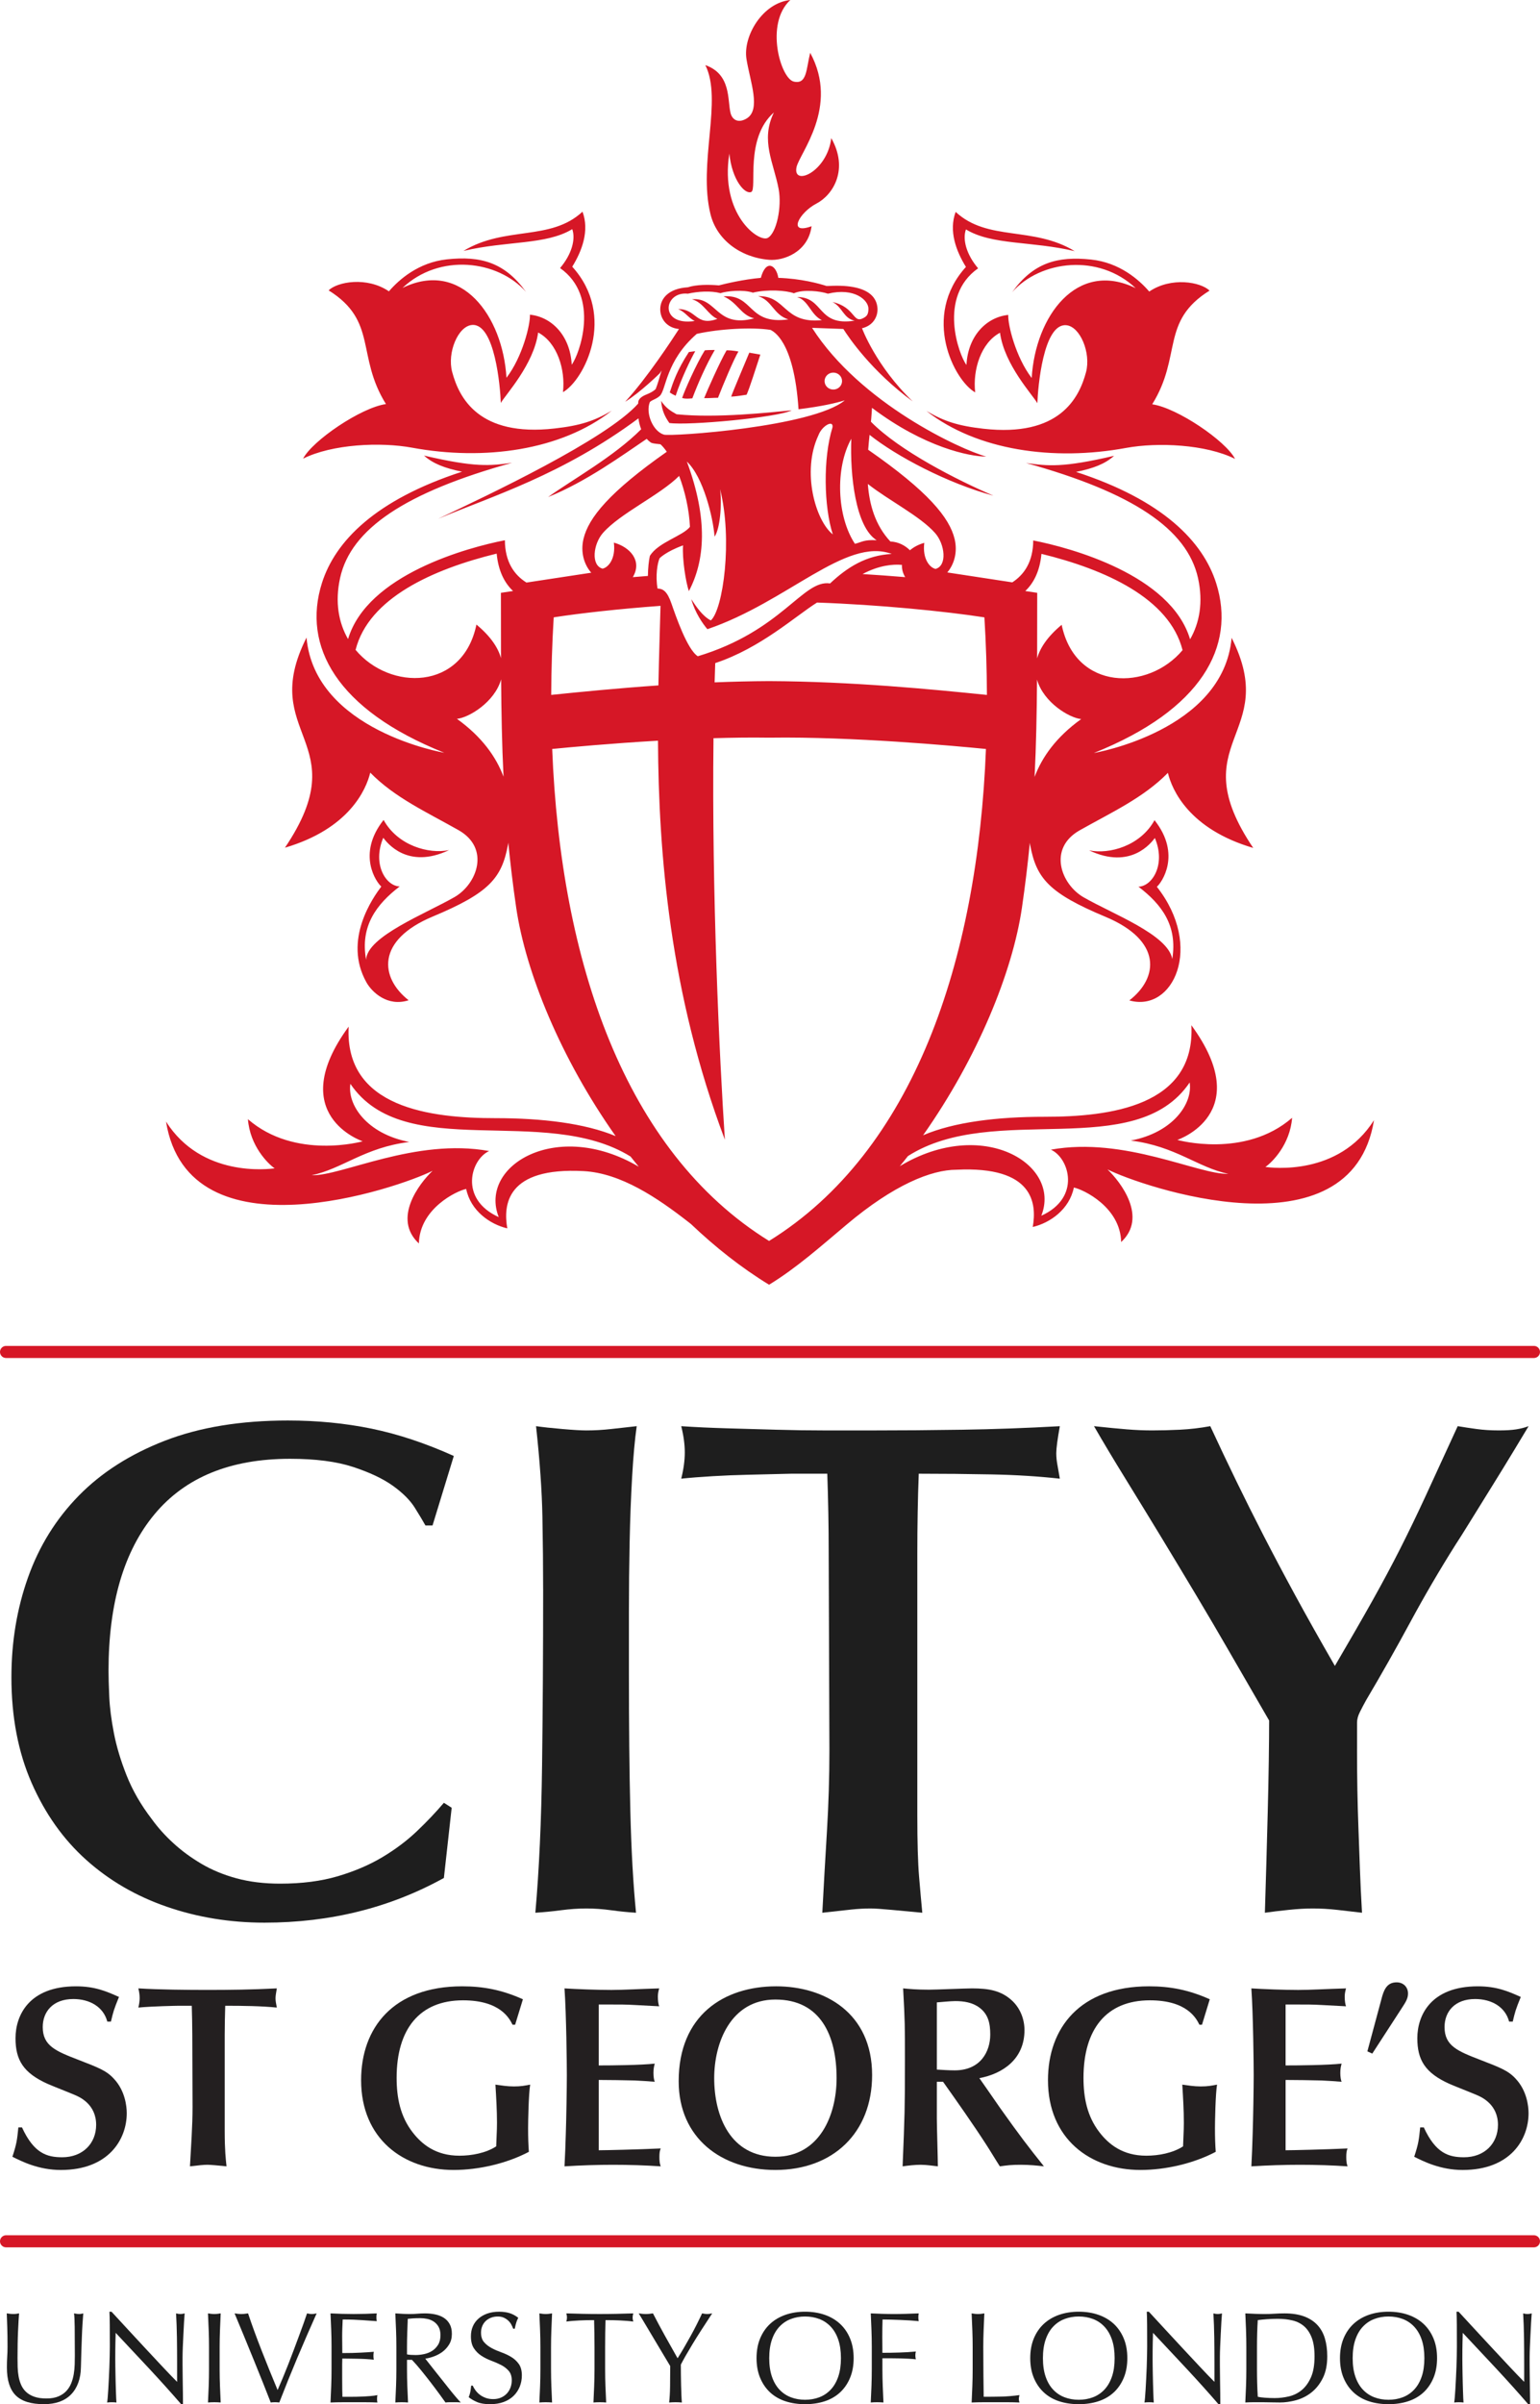
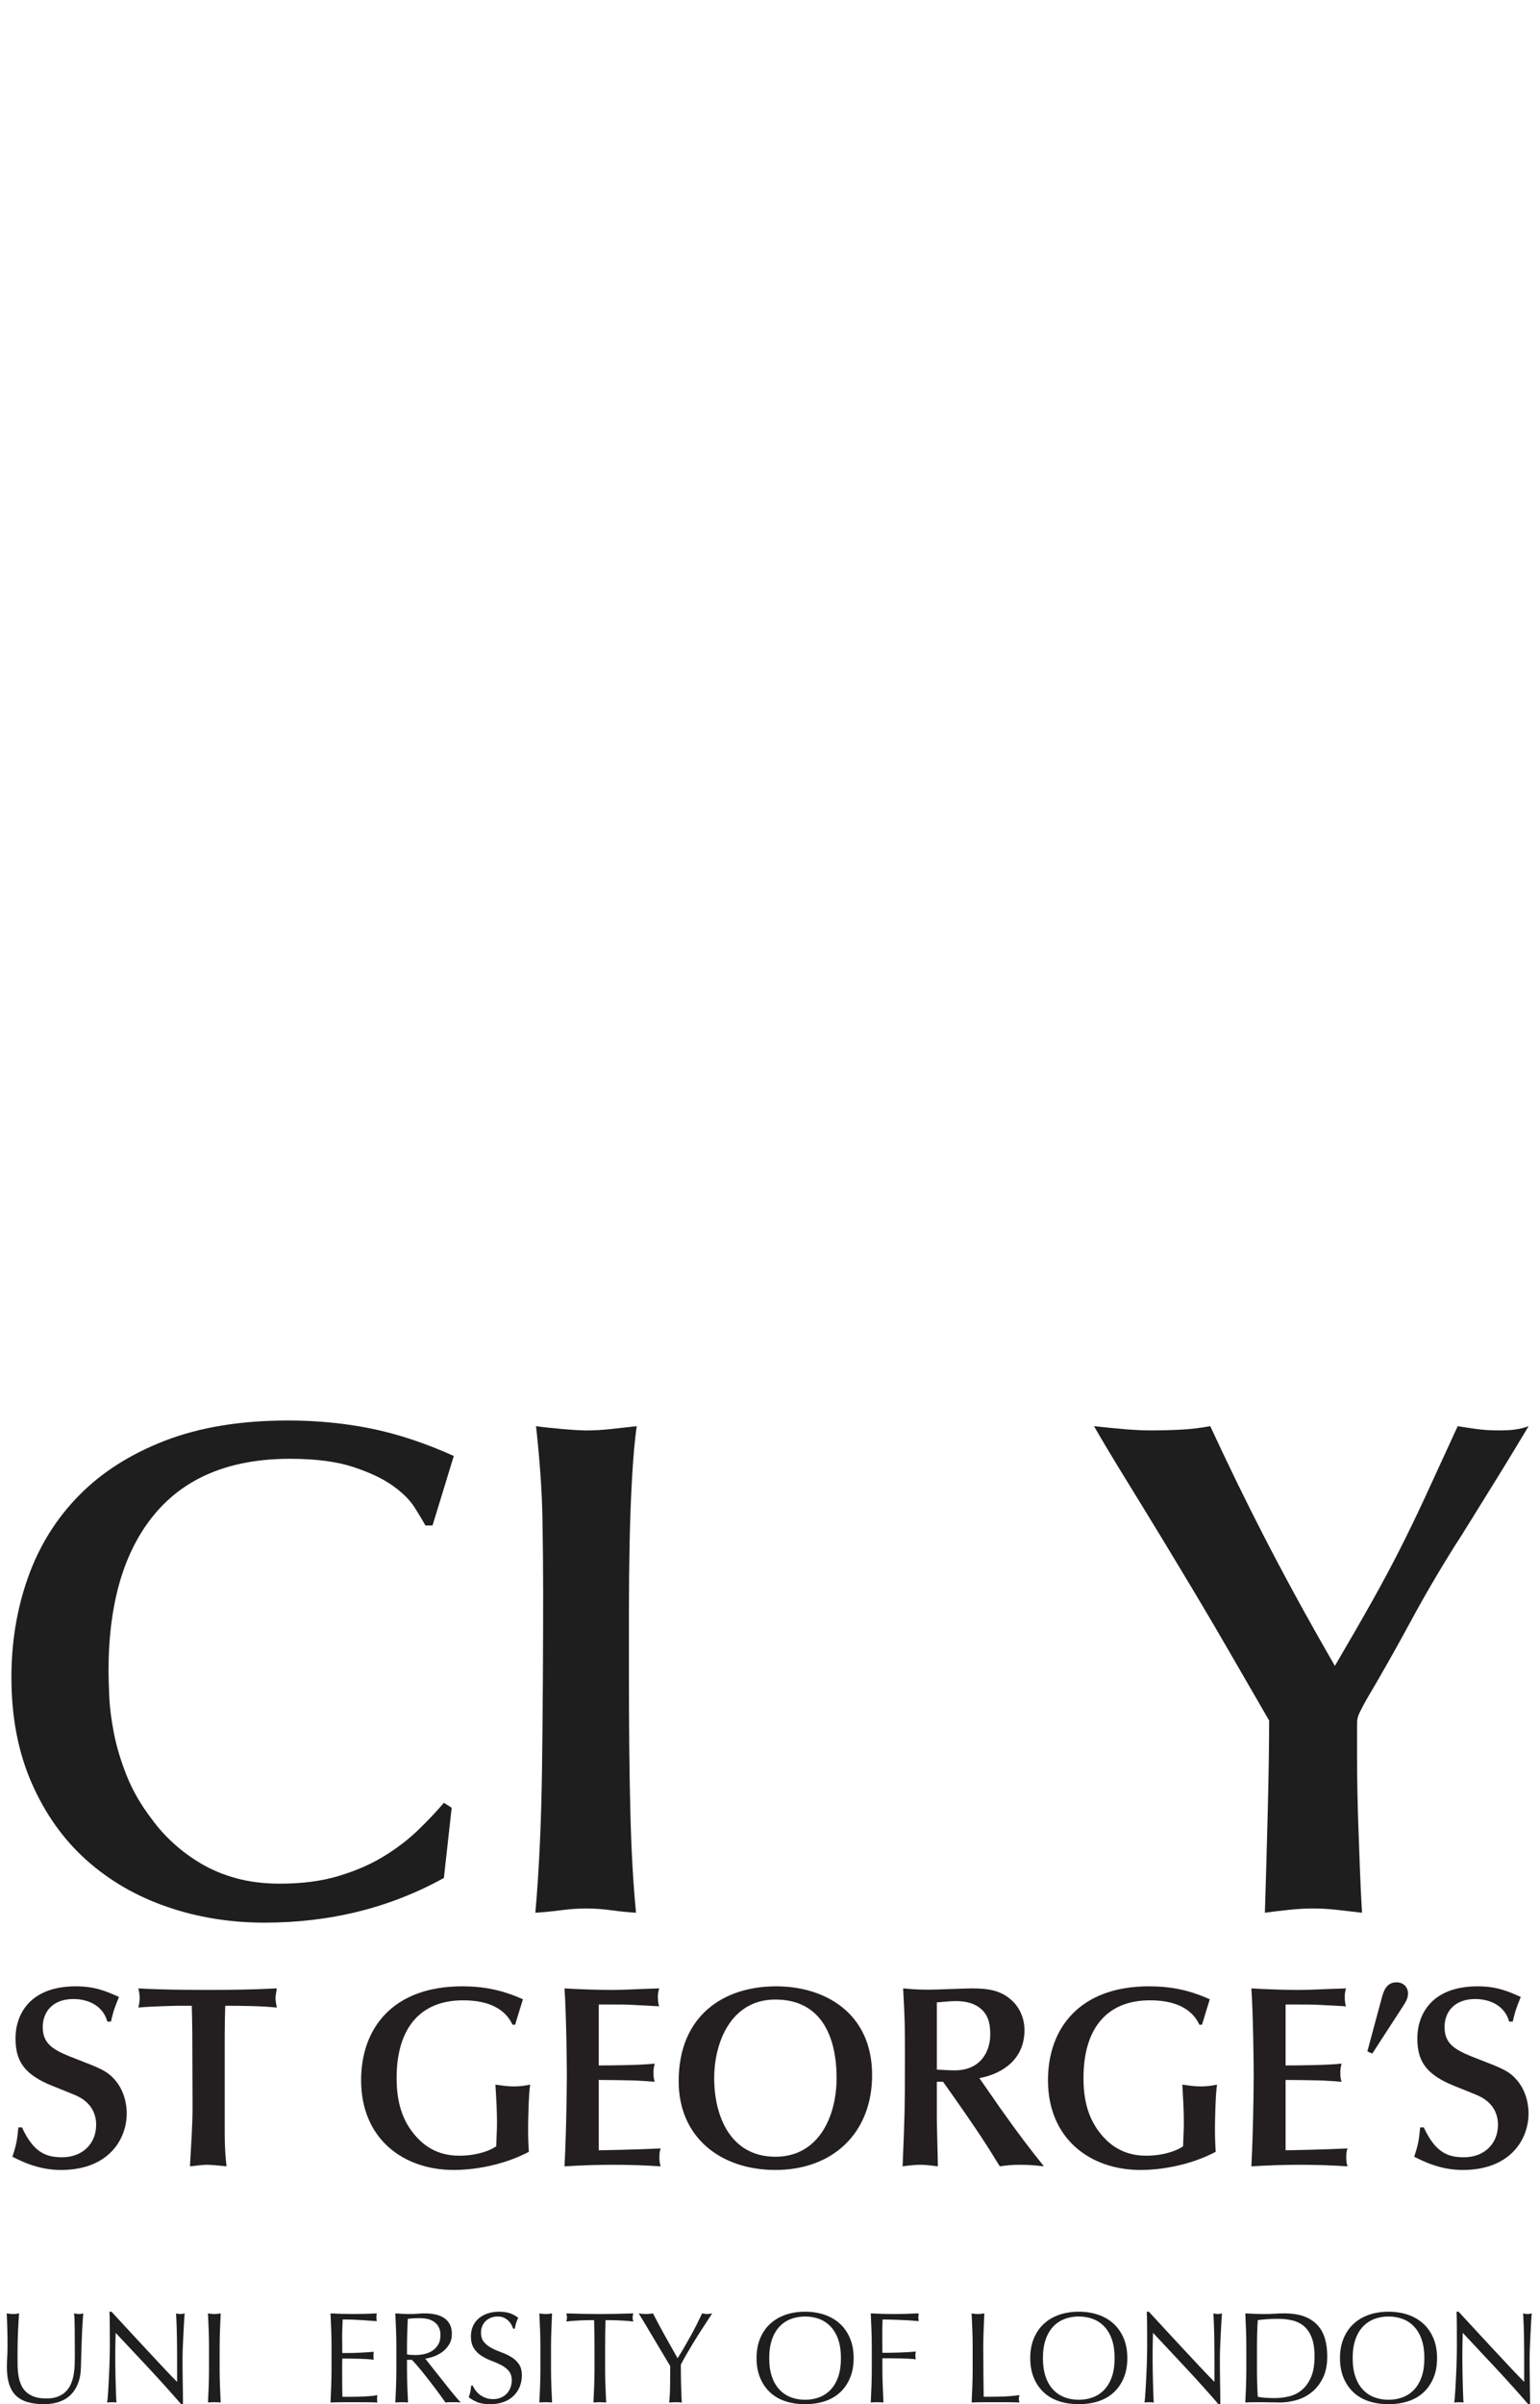
<svg xmlns="http://www.w3.org/2000/svg" id="a" data-name="Layer 1" viewBox="0 0 294.022 458.828">
-   <path d="m132.735,67.019l-1.21.164c-2.269,3.468-3.024,5.808-3.654,7.717.334.231.649.414,1.127.626,1.127-3.434,2.956-7.125,3.737-8.506m4.351,8.897c.865-2.253,3.077-7.519,3.897-8.832,0,0-1.142-.247-2.261-.228-1.275,2.193-3.695,7.653-4.283,9.124.846.034,1.669-.065,2.648-.065m-4.901.099c1.119-2.971,2.648-6.412,4.283-9.223,0,0-1.378,0-1.901.065-1.643,2.61-3.949,7.884-4.329,9.087,0,0,.463.246,1.946.071m68.457,143.394c3.498,1.571,5.82,9.158-1.833,12.607,3.908-9.879-11.26-18.951-27.016-9.455.52-.645,1.055-1.274,1.556-1.932,16.427-10.489,43.402,1.294,53.786-14.041.623,3.984-3.141,9.55-11.248,11.086,8.536,1.047,12.85,5.171,18.639,6.347-5.688.198-19.819-7.163-33.883-4.613m-53.809,17.421c-27.608-17.091-39.809-53.399-41.406-93.891,3.445-.342,11.238-1.063,20.199-1.582.11,21.572,2.25,48.281,12.77,76.155-1.039-15.578-2.526-46.973-2.174-76.629,3.54-.103,7.065-.155,10.415-.103h.394c15.646-.223,35.15,1.56,41.209,2.159-1.593,40.492-13.798,76.8-41.406,93.891m-51.612-4.549c-7.656-3.453-5.334-11.037-1.832-12.611-14.068-2.552-28.192,4.808-33.891,4.618,5.797-1.18,10.11-5.308,18.647-6.348-8.111-1.543-11.874-7.102-11.249-11.093,10.32,15.247,37.032,3.703,53.482,13.867.509.66,1.055,1.297,1.575,1.95-15.654-9.227-30.613-.212-26.732,9.618m10.494-114.465c4.985-.778,12.478-1.613,20.392-2.193-.117,4.537-.292,9.625-.402,15.183-7.838.543-14.913,1.244-20.468,1.813.023-4.901.178-9.841.478-14.803m9.409-16.114c3.316-3.771,10.835-7.173,14.538-10.877,1.096,2.879,1.908,6.343,2.064,9.72-1.377,1.763-6.085,2.944-7.656,5.557-.205.952-.353,2.277-.372,3.813-.952.073-1.908.152-2.884.232,1.855-3.092-.501-5.732-3.612-6.59.39,3.138-1.111,4.769-2.163,4.966-2.257-.618-1.78-4.704.083-6.822m11.628-18.756c-2.064-.615-3.536-4.052-2.682-6.215.463-.451,1.195-.527,1.897-1.176,1.244-1.153,1.081-6.635,7.064-11.837,4.382-.982,10.661-1.308,14.098-.755.383.243,4.454,1.822,5.33,15.146,4.644-.589,7.068-1.176,8.832-1.703-6.146,5.102-33.192,6.946-34.539,6.541m4.58-26.899c1.958-.44,4.412-.587,6.226-.098,1.134-.395,4.321-.736,6.184-.099,2.849-.687,6.419-.414,7.834.118,1.733-.79,5.053-.414,6.495.079,5.099-1.225,7.735,1.256,7.735,2.862,0,1.145-.352,1.456-.944,1.779-2.083,1.15-1.494-2.041-5.923-3.054,1.928.964,2.076,3.123,4.23,3.566-7.208,1.127-5.79-4.515-10.987-4.515,2.223.653,2.568,3.369,4.728,4.413-7.38.74-6.738-4.708-12.171-4.576,2.686.782,2.894,3.518,5.778,4.435-7.857,1.073-6.559-4.83-12.383-4.401,2.747,1.207,3.255,3.562,5.854,4.2-7.292,1.942-7.083-4.12-11.874-3.631,2.159.543,3.092,3.012,4.856,3.729-4.116,1.521-3.972-1.916-7.504-1.866,1.374.538,1.901,1.639,3.172,2.276-6.852,1.013-5.968-5.71-1.305-5.217m27.767,15.062c.922,0,1.669.725,1.669,1.62s-.748,1.616-1.669,1.616-1.669-.724-1.669-1.616.752-1.62,1.669-1.62m8.275,31.99c-2.485-.132-2.781.357-4.15.683-3.438-5.198-3.828-14.42-.691-20.046-.262,6.931.789,16.811,4.841,19.364m11.169-1.358c1.863,2.121,2.345,6.21.083,6.832-1.047-.198-2.549-1.832-2.159-4.974-1.043.288-1.992.778-2.739,1.415-.868-.868-2.136-1.601-3.733-1.673-2.902-3.103-4.006-7.023-4.306-10.983,3.976,3.145,9.989,6.131,12.854,9.383m-6.332,6.066c-.049.732.125,1.517.611,2.337-2.811-.235-5.528-.429-8.142-.591,3.161-1.685,5.842-1.912,7.531-1.745m-13.207-5.82c-3.316-2.629-5.983-12.012-2.751-18.909.687-1.862,2.944-3.042,2.686-1.502-1.836,5.884-1.635,15.176.065,20.411m-27.479,10.824c3.042-5.79,3.729-13.635-.387-24.729,3.134,2.944,5,10.6,5.292,14.33,1.017-1.442,1.442-6.021,1.051-9.064,2.421,9.618.588,22.965-1.767,25.055-1.537-.782-2.747-2.553-3.73-4.052.718,2.61,2.223,4.724,3.073,5.722,15.309-5.201,26.428-17.626,35.196-14.359-4.841.262-8.438,2.489-11.772,5.63-5.202-.789-9.098,9.025-25.252,13.896-2.026-1.274-4.242-7.785-5.039-10.072-.793-2.288-1.559-2.819-2.648-2.849-.425-2.416-.034-4.841.394-5.79,0,0,1.21-1.27,4.477-2.45-.194,2.488.524,7.064,1.112,8.733m56.423,5.005c.303,4.961.459,9.901.481,14.803-10.266-1.05-25.753-2.572-41.596-2.637-3.502.016-6.984.103-10.395.24.034-1.233.076-2.458.117-3.676,8.673-2.871,15.339-8.992,19.436-11.556,11.651.402,24.562,1.669,31.956,2.827m-92.309-4.686c.007,4.363.003,8.482.015,12.463-.561-1.999-1.984-4.162-4.689-6.4-2.618,12.649-16.526,12.661-23.074,4.83,2.496-9.899,14.765-15.399,26.936-18.374.315,3.286,1.476,5.577,3.126,7.137-.774.113-1.545.228-2.314.345m-8.396,24.049c2.219-.197,7.201-3.153,8.434-7.531.046,6.386.156,12.459.459,18.571-1.415-3.771-4.105-7.591-8.893-11.039m111.597-31.486c12.171,2.974,24.44,8.476,26.94,18.378-6.548,7.826-20.456,7.815-23.081-4.837-2.698,2.242-4.12,4.397-4.686,6.4.011-3.992.007-8.127.015-12.505-.759-.117-1.518-.228-2.277-.342,1.639-1.552,2.781-3.839,3.088-7.095m-1.309,42.575c.304-6.111.417-12.186.463-18.575,1.233,4.379,6.215,7.334,8.434,7.531-4.796,3.448-7.486,7.273-8.897,11.043m44.062,74.441c1.309-.911,4.708-4.284,5.103-9.386-9.034,7.853-21.914,4.219-21.914,4.219,0,0,15.047-5.005,2.683-21.883.785,15.505-15.638,17.478-28.067,17.47-8.976-.003-17.266,1.002-23.158,3.528,10.441-14.837,17.076-31.159,18.874-43.428.626-4.314,1.119-8.411,1.507-12.391l.061.399c1.176,6.404,3.6,9.219,14.394,13.733,10.794,4.518,10.164,11.601,4.546,15.949,8.373,2.382,14.249-10.277,5.25-21.686.884-.744,4.758-6.135-.444-12.71-2.679,4.891-8.631,6.575-12.493,5.755,7.979,3.79,11.905-1.506,12.558-2.352,2.159,5.099-.554,9.254-3.138,9.287,4.45,3.399,7.493,7.414,6.461,13.807-.804-4.66-11.405-8.593-16.929-11.78-4.317-2.485-6.87-9.318-.747-12.782,6.123-3.456,12.163-6.196,16.841-10.964.785,3.27,4.056,10.733,16.291,14.325-13.809-20.472,5.296-21.394-4.124-40.098-1.571,17.79-26.299,21.982-26.299,21.982,20.604-8.248,27.153-20.381,23.355-32.389-2.523-7.963-10.175-15.862-26.758-21.256,3.274-.653,5.561-1.537,7.261-3.073-9.811,2.291-12.592,1.961-16.811,1.373,20.29,5.619,30.769,12.577,32.84,21.978,1.021,4.636.262,8.582-1.518,11.669-3.668-12.322-22.915-17.497-29.948-18.866-.019,3.983-1.666,6.487-3.999,7.997l-12.41-1.893c1.286-1.51,2.014-3.836,1.396-6.396-.979-4.06-5.054-9.071-16.5-17.015.076-.983.171-1.931.266-2.849,5.076,4.06,14.891,9.254,23.659,11.613-6.958-2.986-17.949-8.574-23.401-14.113.019-.205.045-.421.061-.623.061-.672.102-1.354.144-2.029,10.031,7.573,18.673,9.302,21.823,9.302-4.891-1.335-24.057-10.163-33.265-24.568,2.011.061,4.006.132,5.972.212,1.031,1.635,5.368,8.055,13.244,13.825-7.019-6.738-9.667-13.931-9.667-13.931l-.079-.007c2.53-.592,3.043-2.629,3.028-3.601-.027-1.544-.752-4.966-9.325-4.491h-.421c-1.415-.455-4.83-1.404-9.193-1.548-.394-2.455-2.356-3.635-3.339,0-3.361.303-6.692,1.097-8.016,1.438-1.931-.174-4.306-.163-5.915.361-3.745.236-5.217,2.173-5.274,4.093-.057,1.844,1.214,3.658,3.578,3.867-1.264,1.965-6.131,9.401-10.278,13.889,2.88-1.768,6.609-5.433,6.609-5.433l.356-.55c-.433,1.445-.793,2.731-1.142,3.562-.656.657-1.89,1.073-2.044,1.153-.16.08-1.207.535-1.275,1.302l-.011.303c-6.055,6.844-28.811,17.555-38.213,22.001,10.316-4.332,23.704-8.369,38.258-19.171.102.809.292,1.488.52,2.079-5.24,5.243-13.002,9.527-17.774,12.938,7.348-2.96,14.215-8.005,18.832-11.109.308.349.626.607.918.774.36.14,1.316.212,1.703.261.402.357.808.858,1.214,1.43-10.976,7.698-14.94,12.607-15.897,16.591-.633,2.615.137,4.985,1.472,6.491l-12.372,1.882c-2.402-1.499-4.097-4.025-4.116-8.078-7.03,1.37-26.28,6.545-29.945,18.864-1.779-3.092-2.542-7.034-1.517-11.67,2.068-9.401,12.55-16.356,32.836-21.977-4.222.588-7,.914-16.814-1.374,1.699,1.536,3.991,2.42,7.262,3.073-16.58,5.395-24.232,13.294-26.755,21.257-3.798,12.008,2.751,24.144,23.355,32.385,0,0-24.725-4.188-26.295-21.981-9.42,18.707,9.678,19.629-4.12,40.101,12.232-3.6,15.498-11.055,16.287-14.325,4.678,4.772,10.718,7.5,16.834,10.964,6.127,3.457,3.574,10.297-.74,12.782-5.523,3.179-16.75,7.527-16.883,11.969-1.176-6.407,1.965-10.593,6.415-13.999-2.583-.031-5.296-4.184-3.141-9.283.657.85,4.576,6.146,12.562,2.347-3.859.82-9.815-.861-12.497-5.754-5.206,6.574-1.324,11.973-.44,12.709-1.514,2.022-7.394,10.183-2.823,18.317,1.021,1.805,3.98,4.693,8.039,3.387-5.497-4.321-6.214-11.45,4.579-15.965,10.794-4.51,13.214-7.33,14.39-13.737l.061-.376c.391,3.992.876,8.093,1.51,12.417,1.806,12.315,8.479,28.701,18.984,43.588-5.873-2.446-14.06-3.429-22.908-3.425-12.428.007-28.852-1.965-28.067-17.467-12.364,16.878,2.682,21.883,2.682,21.883,0,0-12.888,3.63-21.913-4.223.394,5.1,3.794,8.476,5.103,9.39-1.176.133-13.935,1.794-20.741-8.93,4.325,26.56,44.62,12.565,50.899,9.389-2.557,2.417-7.72,9.158-2.618,13.871.133-6.647,7.197-10.043,9.03-10.403.846,4.154,4.515,6.738,7.85,7.523-.789-4.45-.216-11.731,14.588-10.926,7.109.383,14.102,5.122,19.982,9.708l.505.399c4.587,4.359,9.553,8.308,14.902,11.575,5.304-3.24,9.984-7.435,14.796-11.469,9.023-7.611,16.207-10.475,20.958-10.475,14.809-.74,15.369,6.476,14.588,10.923,3.338-.786,6.996-3.369,7.85-7.524,1.832.365,8.896,3.763,9.026,10.399,5.102-4.708-.065-11.447-2.61-13.863,6.275,3.172,46.57,17.175,50.887-9.393-6.798,10.733-19.557,9.067-20.733,8.931m-53.813-140.89c-4.935-.557-7.584-1.441-10.907-3.395,9.644,7.557,24.289,9.606,38.125,7.056,6.028-1.111,15.243-.686,20.801,2.095-1.767-3.434-11.055-9.747-15.82-10.422,5.748-9.241,1.525-15.813,10.949-21.697-1.669-1.635-7.296-2.682-11.514.182-1.932-2.246-5.657-5.528-11.078-6.104-6.465-.691-11.037.599-15.088,6.214,5.395-6.082,16.518-7.421,23.583-.752-11.249-5.493-19.167,5.365-19.857,17.137-3.036-3.923-4.58-10.171-4.477-12.034-4.025.394-7.686,3.859-7.982,9.55-1.472-1.965-5.497-13.021,2.227-18.446-2.227-2.617-3.012-5.497-2.326-7.424,5.007,3.039,12.527,2.189,20.771,4.15-7.978-4.841-16.602-1.798-22.733-7.489-1.354,3.634.099,7.489,1.962,10.498-8.536,9.423-2.254,21.689,1.767,23.942-.493-4.313,1.108-9.462,4.739-11.382.83,6.127,6.248,11.875,7.132,13.446.103-3.042,1.135-15.233,5.497-14.883,2.675.216,4.769,5.3,3.794,8.964-1.324,4.974-5.11,12.421-19.565,10.794m-45.238-6.491c.561-1.23,1.688-4.837,2.621-7.656l-2.109-.368c-1.225,2.948-3.221,7.629-3.456,8.388.736-.023,2.428-.266,2.944-.364m-63.874,10.107c13.837,2.55,28.481.501,38.125-7.057-3.319,1.954-5.968,2.838-10.911,3.392-14.451,1.632-18.234-5.816-19.557-10.794-.979-3.66,1.115-8.741,3.794-8.961,4.359-.348,5.395,11.841,5.497,14.883.88-1.571,6.298-7.318,7.125-13.445,3.638,1.92,5.236,7.068,4.742,11.385,4.025-2.257,10.308-14.523,1.771-23.943,1.863-3.009,3.312-6.871,1.958-10.498-6.131,5.691-14.751,2.649-22.729,7.489,8.244-1.961,15.763-1.115,20.771-4.158.679,1.935-.102,4.811-2.325,7.428,7.721,5.429,3.695,16.485,2.223,18.446-.292-5.691-3.957-9.158-7.982-9.549.102,1.862-1.438,8.111-4.477,12.038-.691-11.776-8.604-22.638-19.854-17.141,7.064-6.673,18.188-5.331,23.583.751-4.052-5.614-8.627-6.905-15.092-6.21-5.418.577-9.144,3.855-11.079,6.104-4.218-2.868-9.845-1.821-11.51-.186,9.42,5.888,5.201,12.463,10.945,21.701-4.765.667-14.053,6.984-15.821,10.418,5.561-2.781,14.773-3.206,20.801-2.095m72.486-7.129c-3.941.376-14.325,1.537-21.981.752-1.18-.653-2.099-1.241-2.944-2.554.129,1.901.785,3.107,1.567,4.223,3.6.519,20.741-1.051,23.359-2.421m-11.909-48.998c.524,5.102,3.005,7.849,4.185,7.326,1.179-.527-1.309-10.202,4.325-15.176-2.621,5.365-.027,9.603.91,14.649.626,3.361-.39,8.376-2.09,9.295-1.707.91-9.162-4.451-7.33-16.094m-3.596,11.579c1.183,4.799,5.615,8.225,11.184,8.695,2.717.232,7.455-1.434,8.115-6.408-4.712,1.699-2.36-2.618.914-4.317,3.27-1.7,6.184-6.605,2.845-12.497-.79,6.477-7.383,9.284-6.639,5.565.52-2.617,8.24-11.515,2.614-21.849-.785,3.138-.588,6.081-3.141,5.49-2.493-.577-5.558-11.055-.653-15.567-5.33.558-9.06,6.932-8.373,11.253.69,4.314,2.849,9.712,0,11.381-1.59.934-2.724.228-3.043-1.081-.607-2.481.144-7.39-4.807-9.128,3.335,6.673-1.426,18.715.983,28.461" style="fill: #d61726; stroke-width: 0px;" />
  <path d="m82.581,291.129h-1.354c-.451-.812-1.127-1.938-2.03-3.384-.903-1.442-2.303-2.841-4.196-4.196-1.897-1.355-4.424-2.55-7.581-3.586-3.16-1.039-7.174-1.559-12.045-1.559-11.371,0-19.99,3.521-25.855,10.559-5.865,7.037-8.798,17.011-8.798,29.914,0,1.176.045,2.8.137,4.875.087,2.075.383,4.397.88,6.969.493,2.572,1.306,5.277,2.436,8.123,1.127,2.842,2.727,5.616,4.803,8.324,1.173,1.624,2.55,3.161,4.132,4.602,1.575,1.446,3.357,2.755,5.346,3.927,1.984,1.172,4.215,2.098,6.699,2.773,2.482.675,5.255,1.017,8.324,1.017,4.15,0,7.827-.474,11.033-1.422,3.202-.948,6.043-2.167,8.528-3.654,2.481-1.491,4.67-3.134,6.563-4.943,1.897-1.802,3.608-3.608,5.145-5.414l1.487.948-1.487,13.4c-10.289,5.687-21.705,8.528-34.248,8.528-6.586,0-12.816-1.017-18.677-3.046-5.869-2.03-10.987-5.008-15.365-8.935-4.378-3.923-7.849-8.817-10.421-14.686-2.572-5.865-3.859-12.588-3.859-20.168,0-6.769,1.059-13.131,3.183-19.083,2.117-5.957,5.346-11.147,9.674-15.566,4.333-4.424,9.815-7.922,16.447-10.494,6.635-2.568,14.462-3.855,23.488-3.855,5.592,0,10.915.52,15.972,1.555,5.049,1.04,10.285,2.773,15.699,5.213l-4.06,13.263Z" style="fill: #1e1e1e; stroke-width: 0px;" />
  <path d="m103.697,303.447c0-4.333-.045-8.98-.137-13.942-.091-4.963-.497-10.737-1.217-17.327,1.264.182,2.933.364,5.008.543,2.075.182,3.608.27,4.602.27,1.537,0,3.115-.087,4.738-.27,1.624-.178,3.248-.36,4.872-.543-.36,2.527-.653,5.756-.877,9.678-.228,3.927-.386,8.1-.474,12.524-.091,4.419-.137,8.82-.137,13.195v11.708c0,10.11.087,18.882.27,26.329.182,7.444.543,13.92,1.085,19.424-1.537-.091-3.115-.25-4.739-.474-1.623-.224-3.202-.338-4.738-.338s-3.157.114-4.871.338c-1.715.224-3.339.383-4.871.474.721-8.123,1.149-17.509,1.282-28.154.137-10.65.205-21.796.205-33.435" style="fill: #1e1e1e; stroke-width: 0px;" />
-   <path d="m175.138,346.491c0,5.144.113,9.048.338,11.708.224,2.664.429,4.94.611,6.837-1.984-.178-3.927-.36-5.82-.543-1.897-.178-3.251-.269-4.064-.269-1.172,0-2.39.068-3.653.201-1.264.136-3.115.341-5.551.611.273-5.144.561-10.308.88-15.498.315-5.19.474-10.357.474-15.498l-.136-37.768c0-2.523-.023-5.008-.069-7.444-.045-2.436-.109-4.962-.201-7.58h-6.768c-.269,0-1.217.023-2.841.068-1.624.046-3.498.091-5.619.137-2.121.045-4.333.133-6.631.27-2.303.136-4.31.292-6.025.474.451-1.806.679-3.475.679-5.008s-.228-3.202-.679-5.008c2.709.182,5.618.315,8.733.407,3.111.091,6.268.182,9.474.269,3.202.091,6.339.137,9.409.137h8.524c5.687,0,11.507-.045,17.463-.137,5.957-.087,12.182-.315,18.681-.675-.455,2.527-.679,4.242-.679,5.141,0,.725.069,1.446.205,2.167.133.724.288,1.623.475,2.709-4.064-.451-8.396-.721-12.998-.812-4.602-.091-9.25-.137-13.939-.137-.095,2.436-.16,4.921-.205,7.444-.045,2.53-.068,5.099-.068,7.717v50.083Z" style="fill: #1e1e1e; stroke-width: 0px;" />
  <path d="m259.088,333.767c0,2.891.023,5.527.068,7.918.046,2.394.11,4.807.202,7.243.091,2.436.182,4.939.273,7.512.087,2.572.224,5.437.406,8.597-1.548-.182-3.115-.36-4.704-.543-1.59-.178-3.161-.27-4.704-.27-1.366,0-2.914.091-4.636.27-1.726.182-3.229.36-4.499.543.087-2.618.178-5.619.27-9.003.091-3.384.178-6.768.273-10.152.087-3.384.156-6.632.201-9.747.045-3.111.068-5.706.068-7.781l-7.986-13.806c-1.715-2.978-3.68-6.316-5.889-10.02-2.211-3.699-4.469-7.444-6.768-11.234-2.303-3.79-4.583-7.512-6.836-11.166-2.257-3.657-4.242-6.973-5.957-9.951,2.527.273,4.625.474,6.294.611,1.669.136,3.27.201,4.807.201,1.624,0,3.384-.042,5.278-.133,1.896-.091,3.835-.315,5.82-.679,1.715,3.703,3.387,7.223,5.011,10.558,1.624,3.342,3.339,6.768,5.148,10.289,1.81,3.516,3.805,7.288,5.987,11.302,2.185,4.018,4.731,8.551,7.645,13.605,2.91-4.962,5.312-9.139,7.209-12.523,1.893-3.384,3.63-6.631,5.209-9.743,1.578-3.115,3.206-6.477,4.875-10.088,1.669-3.608,3.722-8.073,6.158-13.4,1.085.182,2.28.364,3.589.542,1.305.182,2.727.27,4.264.27,1.351,0,2.455-.065,3.316-.201.858-.137,1.643-.338,2.368-.611-.543.902-1.468,2.439-2.773,4.602-1.309,2.167-2.709,4.447-4.196,6.837-1.49,2.394-2.891,4.651-4.196,6.768-1.309,2.121-2.235,3.588-2.777,4.401-3.07,4.871-5.957,9.811-8.662,14.819-2.709,5.008-5.505,9.951-8.392,14.823-.451.812-.861,1.582-1.217,2.303-.364.721-.543,1.4-.543,2.03v5.008Z" style="fill: #1e1e1e; stroke-width: 0px;" />
  <g>
    <path d="m14.262,444.123c-.015-1.271-.057-2.143-.125-2.625.182.034.356.064.519.087.167.026.33.037.497.037.212,0,.463-.041.744-.125-.049.581-.099,1.267-.148,2.068-.053.8-.091,1.657-.125,2.576-.035.914-.069,1.855-.099,2.823-.034.964-.057,1.9-.076,2.807-.015,1.108-.186,2.094-.508,2.97-.319.876-.778,1.617-1.374,2.227-.592.611-1.324,1.073-2.189,1.388-.865.311-1.863.471-2.982.471-2.478,0-4.276-.561-5.399-1.685-1.123-1.123-1.681-2.898-1.681-5.322,0-.774.019-1.464.061-2.068.041-.599.06-1.214.06-1.844,0-1.385-.015-2.615-.049-3.688-.033-1.074-.064-1.98-.098-2.724.197.034.413.064.645.087.232.026.444.037.641.037.182,0,.36-.011.535-.037.171-.023.349-.053.531-.087-.034.364-.065.838-.099,1.426-.034.584-.068,1.248-.099,1.992-.034.744-.061,1.541-.075,2.402-.015.858-.023,1.749-.023,2.671,0,.562.007,1.146.023,1.745.015.603.075,1.187.174,1.757.099.573.258,1.115.482,1.635.224.519.539.975.952,1.362.413.387.933.694,1.559.914.629.224,1.404.338,2.329.338.907,0,1.669-.133,2.288-.398.618-.262,1.127-.611,1.521-1.04.398-.429.706-.925.93-1.483.224-.561.383-1.149.482-1.76.098-.611.159-1.221.174-1.829.015-.611.027-1.172.027-1.685,0-2.344-.011-4.15-.027-5.421" style="fill: #1e1e1e; stroke-width: 0px;" />
    <path d="m28.52,452.081c-2.143-2.303-4.291-4.591-6.435-6.871-.019.463-.034,1.081-.049,1.859-.019.774-.027,1.833-.027,3.169,0,.345.004.778.011,1.286.008.513.019,1.047.027,1.609.008.562.019,1.131.038,1.711.015.577.031,1.111.049,1.609.015.493.03.926.049,1.298.015.372.03.622.049.755-.266-.034-.554-.049-.869-.049-.33,0-.633.015-.914.049.034-.164.069-.471.11-.914.042-.448.08-.979.114-1.597.03-.619.068-1.29.11-2.018.041-.724.075-1.449.098-2.177.027-.725.046-1.434.061-2.129.019-.694.027-1.313.027-1.855,0-1.586-.004-2.948-.011-4.086-.007-1.138-.03-1.988-.065-2.55h.398c1.005,1.089,2.083,2.257,3.229,3.502,1.149,1.248,2.287,2.477,3.418,3.687,1.131,1.214,2.201,2.36,3.217,3.442,1.013,1.081,1.901,2.003,2.66,2.762v-3.369c0-1.73-.011-3.418-.034-5.061-.027-1.643-.08-3.187-.164-4.64.33.083.611.121.842.121.197,0,.463-.037.793-.121-.034.36-.072.906-.114,1.631-.041.728-.079,1.502-.121,2.329-.041.824-.079,1.632-.113,2.425-.031.792-.049,1.426-.049,1.904v1.487c0,.561.004,1.146.015,1.757.007.611.015,1.225.023,1.844.007.622.015,1.199.027,1.734.007.539.011,1.001.011,1.4v.816h-.345c-1.901-2.197-3.923-4.443-6.067-6.746" style="fill: #1e1e1e; stroke-width: 0px;" />
    <path d="m39.845,444.705c-.041-1.047-.087-2.117-.136-3.206.216.034.421.061.618.087.198.023.398.038.595.038s.394-.015.592-.038c.201-.027.406-.053.619-.087-.049,1.089-.095,2.159-.133,3.206-.042,1.047-.065,2.117-.065,3.206v4.257c0,1.089.023,2.163.065,3.217.037,1.059.083,2.098.133,3.118-.38-.03-.782-.049-1.211-.049s-.834.019-1.213.049c.049-1.021.095-2.06.136-3.118.042-1.055.061-2.128.061-3.217v-4.257c0-1.089-.019-2.159-.061-3.206" style="fill: #1e1e1e; stroke-width: 0px;" />
-     <path d="m50.304,454.99c-.547-1.37-1.127-2.815-1.745-4.333-.618-1.518-1.256-3.069-1.904-4.652-.653-1.585-1.275-3.088-1.87-4.507.232.034.455.061.667.087.216.023.421.038.619.038.201,0,.406-.015.618-.038.216-.027.441-.053.671-.087.36,1.089.763,2.231,1.199,3.43.437,1.195.899,2.413,1.385,3.65.489,1.237.987,2.492,1.498,3.764.512,1.271,1.032,2.534,1.559,3.786.296-.675.619-1.43.968-2.265.345-.831.694-1.7,1.051-2.599.353-.899.706-1.814,1.051-2.747.349-.933.683-1.829,1.002-2.686.322-.858.618-1.658.88-2.402.266-.744.485-1.385.667-1.931.364.083.667.125.918.125.246,0,.55-.042.914-.125-1.286,2.872-2.523,5.718-3.714,8.54-1.187,2.823-2.325,5.646-3.415,8.468-.266-.034-.535-.053-.816-.053-.33,0-.603.019-.819.053-.38-.975-.839-2.147-1.385-3.517" style="fill: #1e1e1e; stroke-width: 0px;" />
    <path d="m63.237,444.668c-.041-1.055-.087-2.113-.137-3.168.744.034,1.48.061,2.216.087.732.023,1.472.034,2.215.034s1.476-.011,2.205-.034c.724-.027,1.46-.053,2.2-.087-.049.246-.072.493-.072.74,0,.25.023.497.072.744-.527-.03-1.009-.064-1.445-.099-.441-.03-.9-.064-1.389-.098-.485-.034-1.017-.061-1.597-.087-.577-.023-1.271-.038-2.079-.038-.015.531-.035,1.032-.061,1.51-.023.482-.038,1.025-.038,1.635,0,.645.004,1.271.015,1.882.008.611.012,1.074.012,1.385.724,0,1.377-.007,1.954-.023.577-.019,1.107-.038,1.586-.061.478-.027.918-.053,1.324-.076.402-.027.79-.053,1.15-.087-.049.247-.072.505-.072.767,0,.25.023.497.072.744-.429-.049-.926-.091-1.495-.125-.573-.03-1.142-.053-1.711-.061-.569-.007-1.104-.015-1.609-.023-.505-.011-.903-.015-1.199-.015,0,.152-.004.311-.012.486-.011.171-.015.39-.015.652v2.451c0,.941.004,1.719.015,2.33.008.611.019,1.074.035,1.385h1.733c.626,0,1.241-.011,1.844-.038.603-.023,1.172-.057,1.707-.099.539-.041,1.006-.102,1.4-.186-.034.117-.053.246-.061.383-.011.14-.015.269-.015.387,0,.262.027.478.076.641-.744-.034-1.484-.049-2.216-.049h-4.491c-.744,0-1.495.015-2.254.049.049-1.055.095-2.105.137-3.157.042-1.047.061-2.117.061-3.206v-4.257c0-1.089-.019-2.163-.061-3.217" style="fill: #1e1e1e; stroke-width: 0px;" />
    <path d="m75.614,444.705c-.041-1.047-.087-2.117-.137-3.206.479.034.948.061,1.412.087.463.023.933.038,1.411.038s.948-.023,1.412-.065c.463-.041.929-.061,1.411-.061.691,0,1.351.065,1.98.198.626.133,1.176.352,1.647.656.471.307.838.706,1.111,1.203.274.493.41,1.111.41,1.855,0,.793-.178,1.472-.535,2.041-.353.569-.786,1.039-1.298,1.412-.512.372-1.063.659-1.647.864-.584.209-1.119.346-1.597.41.198.247.471.596.82,1.04.345.447.732.937,1.161,1.472.429.539.876,1.1,1.34,1.685.459.584.906,1.145,1.335,1.684.429.535.831,1.029,1.214,1.472.38.444.683.785.914,1.013-.247-.03-.497-.049-.744-.049h-1.46c-.247,0-.486.019-.718.049-.246-.345-.622-.865-1.127-1.559-.505-.69-1.059-1.434-1.669-2.227s-1.233-1.579-1.87-2.364c-.633-.782-1.217-1.449-1.745-1.992h-.941v1.806c0,1.089.023,2.163.064,3.217.038,1.059.084,2.098.133,3.118-.379-.03-.781-.049-1.21-.049s-.834.019-1.214.049c.049-1.021.095-2.06.137-3.118.042-1.055.061-2.129.061-3.217v-4.257c0-1.089-.019-2.159-.061-3.206m2.845,4.716c.273.015.573.027.903.027.512,0,1.043-.061,1.597-.175.554-.117,1.062-.318,1.525-.607.459-.288.842-.675,1.149-1.165.304-.486.459-1.1.459-1.844,0-.645-.121-1.177-.36-1.597-.24-.421-.551-.755-.93-1.002-.379-.246-.789-.417-1.237-.508-.444-.091-.884-.137-1.313-.137-.576,0-1.055.015-1.434.038-.379.027-.702.053-.967.087-.031.907-.065,1.806-.099,2.698-.031.891-.049,1.783-.049,2.675v1.411c.232.049.485.083.755.099" style="fill: #1e1e1e; stroke-width: 0px;" />
    <path d="m90.788,456.19c.224.304.493.581.816.831.322.246.698.447,1.127.603.429.16.907.236,1.438.236.543,0,1.032-.095,1.472-.284.436-.19.808-.444,1.111-.767.307-.322.543-.702.706-1.138.167-.436.25-.902.25-1.4,0-.759-.197-1.358-.584-1.806-.387-.444-.869-.816-1.445-1.115-.581-.296-1.203-.569-1.871-.816-.667-.246-1.29-.557-1.87-.929-.577-.368-1.059-.842-1.445-1.423-.391-.577-.585-1.35-.585-2.325,0-.694.125-1.324.372-1.893.247-.569.607-1.063,1.078-1.472.47-.413,1.035-.736,1.695-.967.66-.232,1.404-.345,2.227-.345.793,0,1.476.095,2.056.284.577.19,1.112.482,1.609.876-.148.281-.273.581-.372.892-.098.315-.197.71-.296,1.191h-.3c-.079-.231-.194-.485-.334-.755-.141-.273-.33-.527-.569-.755-.239-.231-.523-.425-.854-.584-.33-.156-.724-.235-1.187-.235s-.888.075-1.275.224c-.386.148-.728.36-1.017.629-.288.274-.509.6-.667.979-.156.379-.236.793-.236,1.237,0,.778.194,1.388.585,1.832.386.444.868.82,1.445,1.127.577.308,1.203.577,1.87.816.668.239,1.29.531,1.867.88.58.345,1.062.793,1.449,1.336.387.546.581,1.271.581,2.177,0,.759-.133,1.48-.406,2.155-.274.675-.668,1.267-1.187,1.767-.52.505-1.157.892-1.908,1.165-.752.274-1.605.41-2.561.41-1.025,0-1.852-.136-2.489-.41-.633-.273-1.168-.58-1.597-.929.152-.38.254-.721.311-1.025.057-.307.11-.698.16-1.176h.3c.129.296.308.599.531.903" style="fill: #1e1e1e; stroke-width: 0px;" />
    <path d="m103.115,444.705c-.042-1.047-.087-2.117-.137-3.206.216.034.421.061.619.087.197.023.398.038.595.038s.394-.015.592-.038c.201-.027.406-.053.618-.087-.049,1.089-.095,2.159-.133,3.206-.041,1.047-.064,2.117-.064,3.206v4.257c0,1.089.023,2.163.064,3.217.038,1.059.083,2.098.133,3.118-.379-.03-.781-.049-1.21-.049s-.834.019-1.214.049c.049-1.021.095-2.06.137-3.118.041-1.055.061-2.128.061-3.217v-4.257c0-1.089-.019-2.159-.061-3.206" style="fill: #1e1e1e; stroke-width: 0px;" />
    <path d="m113.425,442.786c-.429,0-.88.004-1.351.011-.47.011-.94.027-1.411.049-.467.027-.922.053-1.358.087-.44.034-.83.075-1.176.125.08-.3.121-.561.121-.793,0-.182-.041-.436-.121-.766,1.089.034,2.151.061,3.191.087,1.04.023,2.106.034,3.195.034s2.155-.011,3.195-.034c1.039-.027,2.102-.053,3.191-.087-.079.33-.121.592-.121.793,0,.212.042.467.121.766-.345-.049-.736-.091-1.172-.125-.441-.034-.892-.061-1.362-.087-.47-.023-.94-.038-1.411-.049-.471-.007-.922-.011-1.35-.011-.049,1.699-.072,3.407-.072,5.126v4.257c0,1.089.019,2.163.06,3.217.042,1.055.087,2.098.137,3.118-.379-.034-.786-.049-1.214-.049s-.834.015-1.213.049c.049-1.021.095-2.064.136-3.118.042-1.055.065-2.128.065-3.217v-4.257c0-1.719-.027-3.426-.076-5.126" style="fill: #1e1e1e; stroke-width: 0px;" />
    <path d="m127.225,450.323c-.322-.535-.675-1.131-1.066-1.784-.387-.648-.793-1.335-1.225-2.052-.429-.721-.835-1.404-1.225-2.057-.387-.653-.736-1.237-1.051-1.757-.311-.519-.554-.91-.718-1.176.232.034.459.061.679.087.224.023.451.038.683.038s.459-.015.679-.038c.224-.027.452-.053.683-.087.74,1.438,1.495,2.845,2.265,4.234.766,1.384,1.578,2.83,2.436,4.333.379-.596.778-1.249,1.191-1.958.41-.71.824-1.434,1.237-2.178.414-.744.808-1.487,1.187-2.238.38-.752.732-1.484,1.067-2.193.409.083.732.125.963.125s.554-.042.964-.125c-.789,1.207-1.498,2.295-2.129,3.267-.625.975-1.179,1.859-1.657,2.652-.479.789-.899,1.502-1.264,2.14-.36.633-.675,1.21-.937,1.719,0,.611.004,1.263.011,1.957.007.691.019,1.374.038,2.041.015.668.034,1.286.061,1.856.023.569.053,1.028.087,1.377-.379-.034-.785-.053-1.213-.053s-.835.019-1.214.053c.099-.861.159-1.9.174-3.122.015-1.221.027-2.5.027-3.835-.167-.281-.41-.69-.732-1.225" style="fill: #1e1e1e; stroke-width: 0px;" />
    <path d="m145.122,446.288c.455-1.096,1.089-2.026,1.904-2.785.82-.758,1.798-1.335,2.936-1.733,1.138-.394,2.383-.592,3.737-.592,1.37,0,2.621.198,3.763.592,1.138.398,2.113.975,2.933,1.733.816.759,1.453,1.689,1.904,2.785.455,1.097.683,2.349.683,3.753s-.228,2.652-.683,3.749c-.451,1.096-1.089,2.026-1.904,2.784-.82.759-1.795,1.324-2.933,1.696-1.142.372-2.394.558-3.763.558-1.354,0-2.599-.186-3.737-.558s-2.117-.937-2.936-1.696c-.816-.758-1.449-1.688-1.904-2.784-.455-1.097-.679-2.349-.679-3.749s.224-2.656.679-3.753m14.913.198c-.345-.998-.827-1.821-1.449-2.474-.619-.652-1.343-1.134-2.178-1.449-.831-.311-1.737-.471-2.709-.471-.956,0-1.852.16-2.686.471-.835.315-1.559.797-2.178,1.449-.618.653-1.104,1.476-1.449,2.474s-.52,2.181-.52,3.555.175,2.553.52,3.551.831,1.825,1.449,2.474c.619.653,1.343,1.134,2.178,1.449.834.315,1.73.471,2.686.471.971,0,1.878-.156,2.709-.471.835-.315,1.559-.796,2.178-1.449.622-.649,1.104-1.476,1.449-2.474s.52-2.181.52-3.551-.175-2.557-.52-3.555" style="fill: #1e1e1e; stroke-width: 0px;" />
    <path d="m166.384,444.705c-.042-1.047-.087-2.117-.137-3.206.744.034,1.484.061,2.216.087.736.023,1.472.038,2.215.038s1.495-.015,2.253-.038c.759-.027,1.582-.053,2.474-.087-.049.247-.072.497-.072.744s.023.493.072.74c-.444-.046-.983-.091-1.609-.133-.626-.042-1.267-.076-1.92-.099-.649-.027-1.278-.045-1.878-.065-.603-.015-1.104-.023-1.498-.023-.015.577-.031,1.131-.038,1.658-.008.527-.011,1.055-.011,1.582,0,.581.003,1.112.011,1.597.007.489.011.994.011,1.525,1.089,0,2.166-.019,3.232-.053,1.063-.03,2.117-.098,3.156-.197-.068.25-.098.497-.098.744s.03.493.098.744c-.413-.049-.88-.087-1.4-.114-.52-.023-1.059-.045-1.62-.06-.561-.015-1.131-.023-1.707-.023h-1.661v2.102c0,1.089.023,2.163.064,3.217.038,1.059.087,2.098.137,3.118-.379-.03-.785-.049-1.214-.049s-.834.019-1.214.049c.049-1.021.095-2.06.137-3.118.041-1.055.061-2.128.061-3.217v-4.257c0-1.089-.019-2.159-.061-3.206" style="fill: #1e1e1e; stroke-width: 0px;" />
    <path d="m185.642,444.705c-.041-1.047-.087-2.117-.136-3.206.216.034.421.061.618.087.198.023.398.038.595.038s.394-.015.592-.038c.201-.027.406-.053.622-.087-.049,1.089-.099,2.159-.136,3.206-.042,1.047-.065,2.117-.065,3.206,0,2.079.011,3.881.027,5.41.015,1.525.03,2.891.049,4.094,1.172,0,2.291-.011,3.365-.034,1.074-.027,2.227-.121,3.468-.288-.083.3-.125.546-.125.744,0,.182.041.406.125.667-.759-.03-1.517-.049-2.276-.049h-4.568c-.736,0-1.499.019-2.291.049.049-1.021.095-2.06.136-3.118.042-1.055.061-2.128.061-3.217v-4.257c0-1.089-.019-2.159-.061-3.206" style="fill: #1e1e1e; stroke-width: 0px;" />
    <path d="m197.376,446.288c.455-1.096,1.089-2.026,1.904-2.785.82-.758,1.794-1.335,2.933-1.733,1.141-.394,2.386-.592,3.741-.592,1.37,0,2.621.198,3.76.592,1.142.398,2.117.975,2.936,1.733.816.759,1.449,1.689,1.904,2.785.455,1.097.679,2.349.679,3.753s-.224,2.652-.679,3.749c-.455,1.096-1.089,2.026-1.904,2.784-.82.759-1.794,1.324-2.936,1.696-1.139.372-2.39.558-3.76.558-1.354,0-2.599-.186-3.741-.558-1.139-.372-2.113-.937-2.933-1.696-.816-.758-1.449-1.688-1.904-2.784-.455-1.097-.679-2.349-.679-3.749s.224-2.656.679-3.753m14.913.198c-.345-.998-.831-1.821-1.449-2.474-.619-.652-1.343-1.134-2.178-1.449-.831-.311-1.737-.471-2.709-.471-.96,0-1.855.16-2.686.471-.835.315-1.559.797-2.178,1.449-.622.653-1.104,1.476-1.449,2.474s-.52,2.181-.52,3.555.175,2.553.52,3.551.827,1.825,1.449,2.474c.619.653,1.343,1.134,2.178,1.449.831.315,1.726.471,2.686.471.971,0,1.878-.156,2.709-.471.835-.315,1.559-.796,2.178-1.449.618-.649,1.104-1.476,1.449-2.474s.52-2.181.52-3.551-.175-2.557-.52-3.555" style="fill: #1e1e1e; stroke-width: 0px;" />
    <path d="m226.572,452.081c-2.143-2.303-4.291-4.591-6.435-6.871-.019.463-.034,1.081-.049,1.859-.019.774-.027,1.833-.027,3.169,0,.345.004.778.011,1.286.008.513.019,1.047.027,1.609.008.562.019,1.131.038,1.711.015.577.031,1.111.049,1.609.015.493.03.926.049,1.298.015.372.03.622.049.755-.266-.034-.554-.049-.869-.049-.33,0-.633.015-.914.049.034-.164.069-.471.11-.914.042-.448.079-.979.114-1.597.03-.619.068-1.29.11-2.018.041-.724.075-1.449.098-2.177.027-.725.045-1.434.061-2.129.019-.694.027-1.313.027-1.855,0-1.586-.004-2.948-.011-4.086-.011-1.138-.031-1.988-.065-2.55h.398c1.005,1.089,2.083,2.257,3.229,3.502,1.146,1.248,2.288,2.477,3.418,3.687,1.127,1.214,2.201,2.36,3.217,3.442,1.013,1.081,1.901,2.003,2.66,2.762v-3.369c0-1.73-.011-3.418-.034-5.061-.027-1.643-.08-3.187-.164-4.64.33.083.611.121.842.121.197,0,.463-.037.793-.121-.034.36-.072.906-.114,1.631-.041.728-.079,1.502-.121,2.329-.041.824-.079,1.632-.113,2.425-.03.792-.049,1.426-.049,1.904v1.487c0,.561.004,1.146.015,1.757.007.611.015,1.225.023,1.844.007.622.015,1.199.027,1.734.007.539.011,1.001.011,1.4v.816h-.349c-1.897-2.197-3.919-4.443-6.063-6.746" style="fill: #1e1e1e; stroke-width: 0px;" />
    <path d="m237.897,444.705c-.042-1.047-.087-2.117-.137-3.206.626.034,1.252.061,1.87.087.619.023,1.241.038,1.867.038.629,0,1.252-.023,1.87-.065.619-.042,1.241-.061,1.87-.061,1.45,0,2.694.19,3.722.569,1.032.379,1.878.922,2.538,1.623.66.698,1.142,1.556,1.449,2.572.304,1.013.459,2.159.459,3.43,0,1.651-.285,3.039-.854,4.17-.569,1.131-1.298,2.041-2.178,2.735-.884.694-1.859,1.183-2.925,1.472-1.063.288-2.083.433-3.054.433-.561,0-1.115-.007-1.658-.023-.546-.015-1.1-.027-1.661-.027h-1.658c-.543,0-1.097.019-1.658.049.049-1.021.095-2.06.137-3.118.041-1.055.061-2.129.061-3.217v-4.257c0-1.089-.019-2.159-.061-3.206m2.242,12.709c.345.083.816.144,1.408.186.595.042,1.206.065,1.832.065.906,0,1.818-.11,2.724-.322.907-.216,1.719-.619,2.44-1.214.717-.595,1.301-1.408,1.757-2.44.455-1.028.679-2.364.679-3.995,0-1.438-.178-2.618-.531-3.54-.356-.926-.842-1.654-1.46-2.193-.619-.535-1.358-.907-2.216-1.112-.857-.208-1.798-.311-2.822-.311-.74,0-1.434.027-2.079.076-.641.049-1.221.106-1.73.171-.053.793-.087,1.624-.114,2.488-.023.865-.037,1.745-.037,2.637v4.257c0,1.783.049,3.532.152,5.247" style="fill: #1e1e1e; stroke-width: 0px;" />
    <path d="m256.513,446.288c.455-1.096,1.089-2.026,1.904-2.785.82-.758,1.794-1.335,2.933-1.733,1.141-.394,2.386-.592,3.741-.592,1.37,0,2.621.198,3.76.592,1.141.398,2.117.975,2.936,1.733.816.759,1.449,1.689,1.904,2.785.455,1.097.679,2.349.679,3.753s-.224,2.652-.679,3.749c-.455,1.096-1.089,2.026-1.904,2.784-.82.759-1.795,1.324-2.936,1.696-1.139.372-2.39.558-3.76.558-1.354,0-2.599-.186-3.741-.558-1.139-.372-2.113-.937-2.933-1.696-.816-.758-1.449-1.688-1.904-2.784-.456-1.097-.679-2.349-.679-3.749s.224-2.656.679-3.753m14.913.198c-.345-.998-.831-1.821-1.449-2.474-.619-.652-1.343-1.134-2.178-1.449-.831-.311-1.737-.471-2.709-.471-.96,0-1.856.16-2.686.471-.835.315-1.559.797-2.178,1.449-.622.653-1.104,1.476-1.449,2.474-.346.998-.52,2.181-.52,3.555s.174,2.553.52,3.551c.345.998.827,1.825,1.449,2.474.619.653,1.343,1.134,2.178,1.449.83.315,1.726.471,2.686.471.971,0,1.878-.156,2.709-.471.835-.315,1.559-.796,2.178-1.449.618-.649,1.104-1.476,1.449-2.474s.52-2.181.52-3.551-.175-2.557-.52-3.555" style="fill: #1e1e1e; stroke-width: 0px;" />
    <path d="m285.709,452.081c-2.143-2.303-4.291-4.591-6.435-6.871-.019.463-.034,1.081-.049,1.859-.019.774-.027,1.833-.027,3.169,0,.345.004.778.012,1.286.007.513.019,1.047.026,1.609.008.562.019,1.131.038,1.711.015.577.031,1.111.049,1.609.015.493.031.926.049,1.298.015.372.03.622.049.755-.266-.034-.554-.049-.869-.049-.33,0-.633.015-.914.049.034-.164.068-.471.109-.914.042-.448.08-.979.114-1.597.03-.619.068-1.29.11-2.018.041-.724.075-1.449.098-2.177.027-.725.046-1.434.061-2.129.019-.694.027-1.313.027-1.855,0-1.586-.004-2.948-.011-4.086-.011-1.138-.03-1.988-.064-2.55h.398c1.006,1.089,2.083,2.257,3.229,3.502,1.146,1.248,2.288,2.477,3.418,3.687,1.127,1.214,2.201,2.36,3.217,3.442,1.013,1.081,1.901,2.003,2.66,2.762v-3.369c0-1.73-.011-3.418-.034-5.061-.027-1.643-.08-3.187-.164-4.64.33.083.611.121.842.121.198,0,.463-.037.793-.121-.034.36-.072.906-.114,1.631-.041.728-.079,1.502-.121,2.329-.042.824-.08,1.632-.114,2.425-.03.792-.049,1.426-.049,1.904v1.487c0,.561.004,1.146.015,1.757.007.611.015,1.225.023,1.844.007.622.015,1.199.023,1.734.011.539.015,1.001.015,1.4v.816h-.349c-1.897-2.197-3.919-4.443-6.063-6.746" style="fill: #1e1e1e; stroke-width: 0px;" />
  </g>
-   <path d="m292.869,259.168H1.153c-.637,0-1.153-.516-1.153-1.153s.516-1.153,1.153-1.153h291.715c.637,0,1.153.516,1.153,1.153s-.516,1.153-1.153,1.153" style="fill: #d61726; stroke-width: 0px;" />
-   <path d="m292.869,428.896H1.153c-.637,0-1.153-.516-1.153-1.153s.516-1.153,1.153-1.153h291.715c.637,0,1.153.516,1.153,1.153s-.516,1.153-1.153,1.153" style="fill: #d61726; stroke-width: 0px;" />
  <g>
    <g>
      <path d="m4.2,406.01c2.277,4.95,4.752,5.693,7.673,5.693,3.911,0,6.485-2.624,6.485-6.188,0-3.91-3.119-5.297-4.059-5.693-1.386-.594-3.713-1.485-5.099-2.079-4.802-2.128-6.238-4.653-6.238-8.762,0-4.357,2.575-9.901,11.535-9.901,3.614,0,5.792.94,8.218,2.029-.99,2.426-1.089,2.822-1.535,4.703h-.693c-.743-2.822-3.367-4.307-6.486-4.307-3.91,0-5.841,2.426-5.841,5.347,0,3.614,2.525,4.604,6.881,6.287,3.812,1.485,5.297,2.03,6.732,3.614,2.08,2.228,2.426,5.149,2.426,6.535,0,5.049-3.515,10.842-12.574,10.842-4.258,0-7.476-1.634-9.258-2.525.842-2.574.891-3.218,1.138-5.594h.694Z" style="fill: #231f20; stroke-width: 0px;" />
      <path d="m42.903,406.653c0,3.762.197,5.396.346,6.782-1.436-.148-3.02-.297-3.614-.297-.842,0-1.585.099-3.367.297.198-3.762.495-7.574.495-11.337l-.049-13.812c0-1.832-.05-3.565-.099-5.495h-2.476c-.446,0-5.198.098-7.722.346.148-.594.247-1.238.247-1.832s-.099-1.237-.247-1.832c3.91.247,9.406.297,13.218.297,4.109,0,8.465-.05,13.218-.297-.149.842-.248,1.485-.248,1.881,0,.545.099.99.248,1.783-2.921-.297-6.436-.346-9.852-.346-.049,1.782-.098,3.663-.098,5.544v18.317Z" style="fill: #231f20; stroke-width: 0px;" />
      <path d="m88.251,379.079c4.059,0,7.624.693,11.584,2.475l-1.485,4.852h-.495c-.594-1.188-2.327-4.654-9.456-4.654-8.267,0-12.674,5.446-12.674,14.802,0,3.763.694,7.328,3.02,10.347,1.782,2.327,4.456,4.505,8.961,4.505,2.327,0,5.049-.495,7.03-1.782.149-3.466.149-3.861.149-4.505,0-2.426-.149-4.852-.297-7.278,1.089.149,2.228.346,3.515.346,1.386,0,2.079-.148,3.119-.346-.297,1.783-.396,6.98-.396,8.317,0,1.882.049,3.119.148,4.506-4.208,2.228-9.604,3.465-14.356,3.465-9.653,0-17.674-5.99-17.674-17.129,0-9.951,6.089-17.921,19.308-17.921Z" style="fill: #231f20; stroke-width: 0px;" />
      <path d="m114.312,394.178c2.525,0,8.07-.05,10.694-.346-.148.545-.247,1.039-.247,1.782,0,.693.099,1.337.247,1.683-1.287-.099-2.575-.198-3.813-.247-2.277-.049-4.604-.099-6.881-.099v13.416c1.287,0,7.624-.148,11.833-.346-.198.446-.248.94-.248,1.634,0,.742.05,1.237.248,1.782-2.971-.198-5.942-.297-9.11-.297-2.97,0-6.089.099-9.257.297.099-2.079.197-4.109.247-6.188.099-2.871.198-8.911.198-11.188,0-2.079-.099-11.634-.446-16.585,2.426.149,6.287.297,8.961.297,2.277,0,5.544-.198,9.11-.297-.148.594-.247.99-.247,1.585,0,.742.099,1.436.247,1.831l-4.655-.247c-1.831-.099-2.327-.099-6.881-.099v11.634Z" style="fill: #231f20; stroke-width: 0px;" />
      <path d="m166.507,396.01c0,11.04-7.475,18.119-18.466,18.119-10.297,0-18.466-6.089-18.466-16.931,0-12.574,8.614-18.119,18.614-18.119,9.258,0,18.317,5.049,18.317,16.931Zm-18.466,15.594c8.416,0,11.683-7.921,11.683-15,0-8.07-3.02-15-11.683-15-8.515,0-11.683,8.218-11.683,15,0,7.376,3.168,15,11.683,15Z" style="fill: #231f20; stroke-width: 0px;" />
      <path d="m188.369,398.584c.743,1.04,1.832,2.674,2.574,3.713,3.911,5.495,5.248,7.228,8.367,11.139-1.386-.148-2.624-.297-4.406-.297-1.931,0-2.525.099-4.01.297-.743-1.138-1.832-2.97-2.575-4.109-2.525-3.91-5.594-8.267-8.267-12.03h-1.188v7.03c0,1.436.198,7.822.198,9.109-.99-.099-2.079-.297-3.317-.297-1.138,0-2.327.149-3.416.297.396-9.752.446-10.842.446-20.397,0-6.485,0-7.178-.346-13.565,1.138.099,2.426.247,4.95.247,1.287,0,7.03-.247,8.169-.247,3.218,0,5.644.396,7.772,2.426,1.485,1.436,2.277,3.466,2.277,5.545,0,5.495-4.109,8.317-8.614,9.159l1.386,1.98Zm-9.505-3.614c.94.049,2.128.148,3.416.148,4.95,0,6.782-3.614,6.782-6.831,0-2.079-.346-3.862-2.079-5.149-1.337-.99-2.97-1.238-4.604-1.238-.941,0-2.772.198-3.515.248v12.822Z" style="fill: #231f20; stroke-width: 0px;" />
      <path d="m219.39,379.079c4.059,0,7.624.693,11.584,2.475l-1.485,4.852h-.495c-.594-1.188-2.327-4.654-9.456-4.654-8.267,0-12.674,5.446-12.674,14.802,0,3.763.694,7.328,3.02,10.347,1.782,2.327,4.456,4.505,8.961,4.505,2.327,0,5.049-.495,7.03-1.782.149-3.466.149-3.861.149-4.505,0-2.426-.149-4.852-.297-7.278,1.089.149,2.228.346,3.515.346,1.386,0,2.079-.148,3.119-.346-.297,1.783-.396,6.98-.396,8.317,0,1.882.049,3.119.148,4.506-4.208,2.228-9.604,3.465-14.356,3.465-9.653,0-17.674-5.99-17.674-17.129,0-9.951,6.089-17.921,19.308-17.921Z" style="fill: #231f20; stroke-width: 0px;" />
      <path d="m245.45,394.178c2.525,0,8.07-.05,10.693-.346-.148.545-.247,1.039-.247,1.782,0,.693.099,1.337.247,1.683-1.287-.099-2.574-.198-3.812-.247-2.277-.049-4.604-.099-6.881-.099v13.416c1.287,0,7.624-.148,11.832-.346-.198.446-.248.94-.248,1.634,0,.742.05,1.237.248,1.782-2.97-.198-5.941-.297-9.11-.297-2.97,0-6.089.099-9.257.297.099-2.079.197-4.109.247-6.188.099-2.871.198-8.911.198-11.188,0-2.079-.099-11.634-.446-16.585,2.426.149,6.287.297,8.961.297,2.277,0,5.544-.198,9.109-.297-.148.594-.247.99-.247,1.585,0,.742.099,1.436.247,1.831l-4.654-.247c-1.831-.099-2.327-.099-6.881-.099v11.634Z" style="fill: #231f20; stroke-width: 0px;" />
      <path d="m271.838,406.01c2.277,4.95,4.752,5.693,7.673,5.693,3.911,0,6.485-2.624,6.485-6.188,0-3.91-3.119-5.297-4.059-5.693-1.386-.594-3.713-1.485-5.099-2.079-4.802-2.128-6.238-4.653-6.238-8.762,0-4.357,2.575-9.901,11.535-9.901,3.614,0,5.792.94,8.218,2.029-.99,2.426-1.089,2.822-1.535,4.703h-.693c-.743-2.822-3.367-4.307-6.486-4.307-3.91,0-5.841,2.426-5.841,5.347,0,3.614,2.525,4.604,6.881,6.287,3.812,1.485,5.297,2.03,6.732,3.614,2.079,2.228,2.426,5.149,2.426,6.535,0,5.049-3.515,10.842-12.574,10.842-4.258,0-7.476-1.634-9.258-2.525.842-2.574.891-3.218,1.138-5.594h.694Z" style="fill: #231f20; stroke-width: 0px;" />
    </g>
    <path d="m261.063,391.493l2.686-9.976c.427-1.663.981-3.197,2.899-3.197,1.279,0,2.174.896,2.174,2.132,0,.938-.427,1.62-1.151,2.728l-5.67,8.739-.938-.426Z" style="fill: #231f20; stroke-width: 0px;" />
  </g>
</svg>